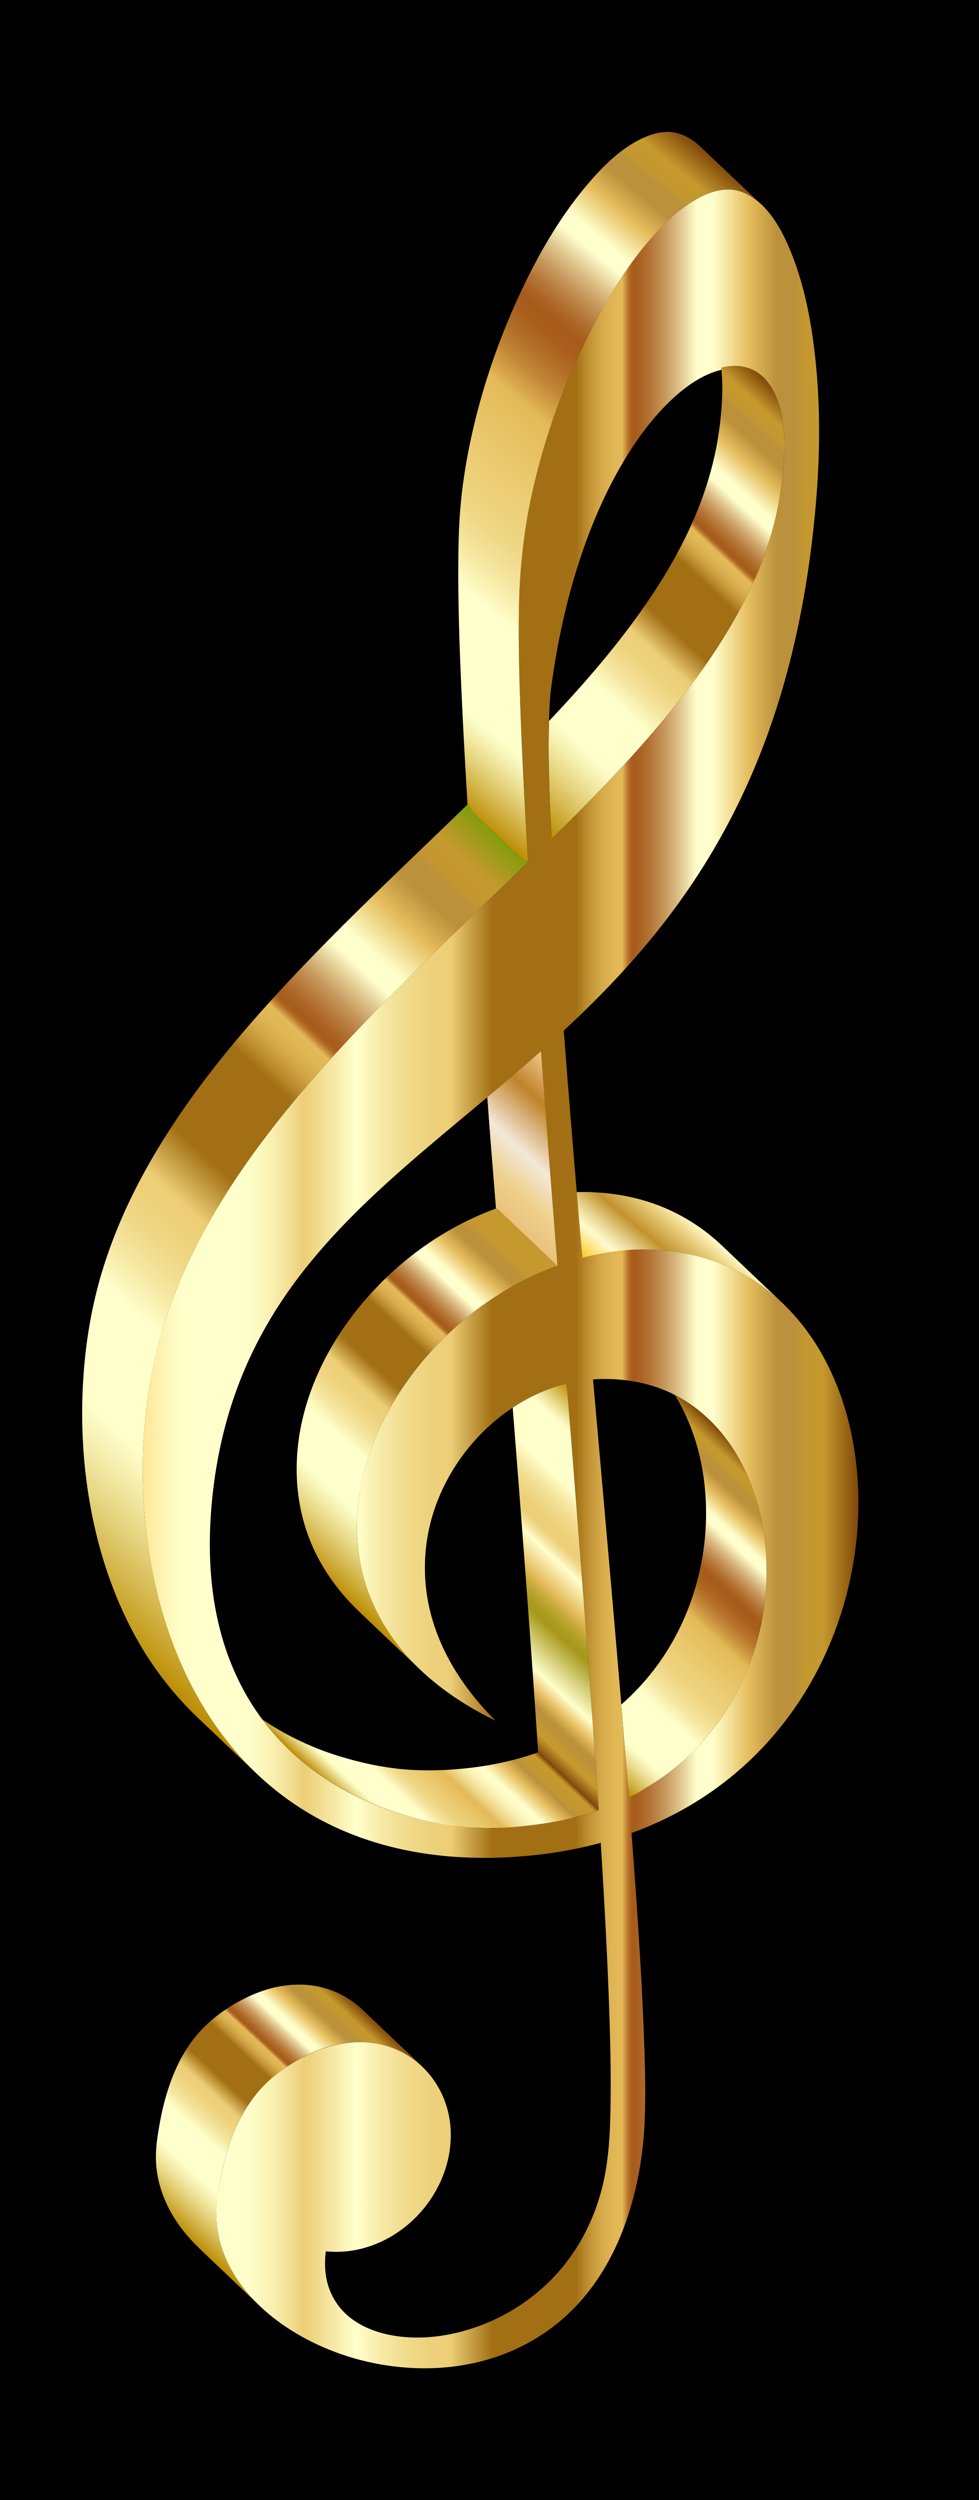
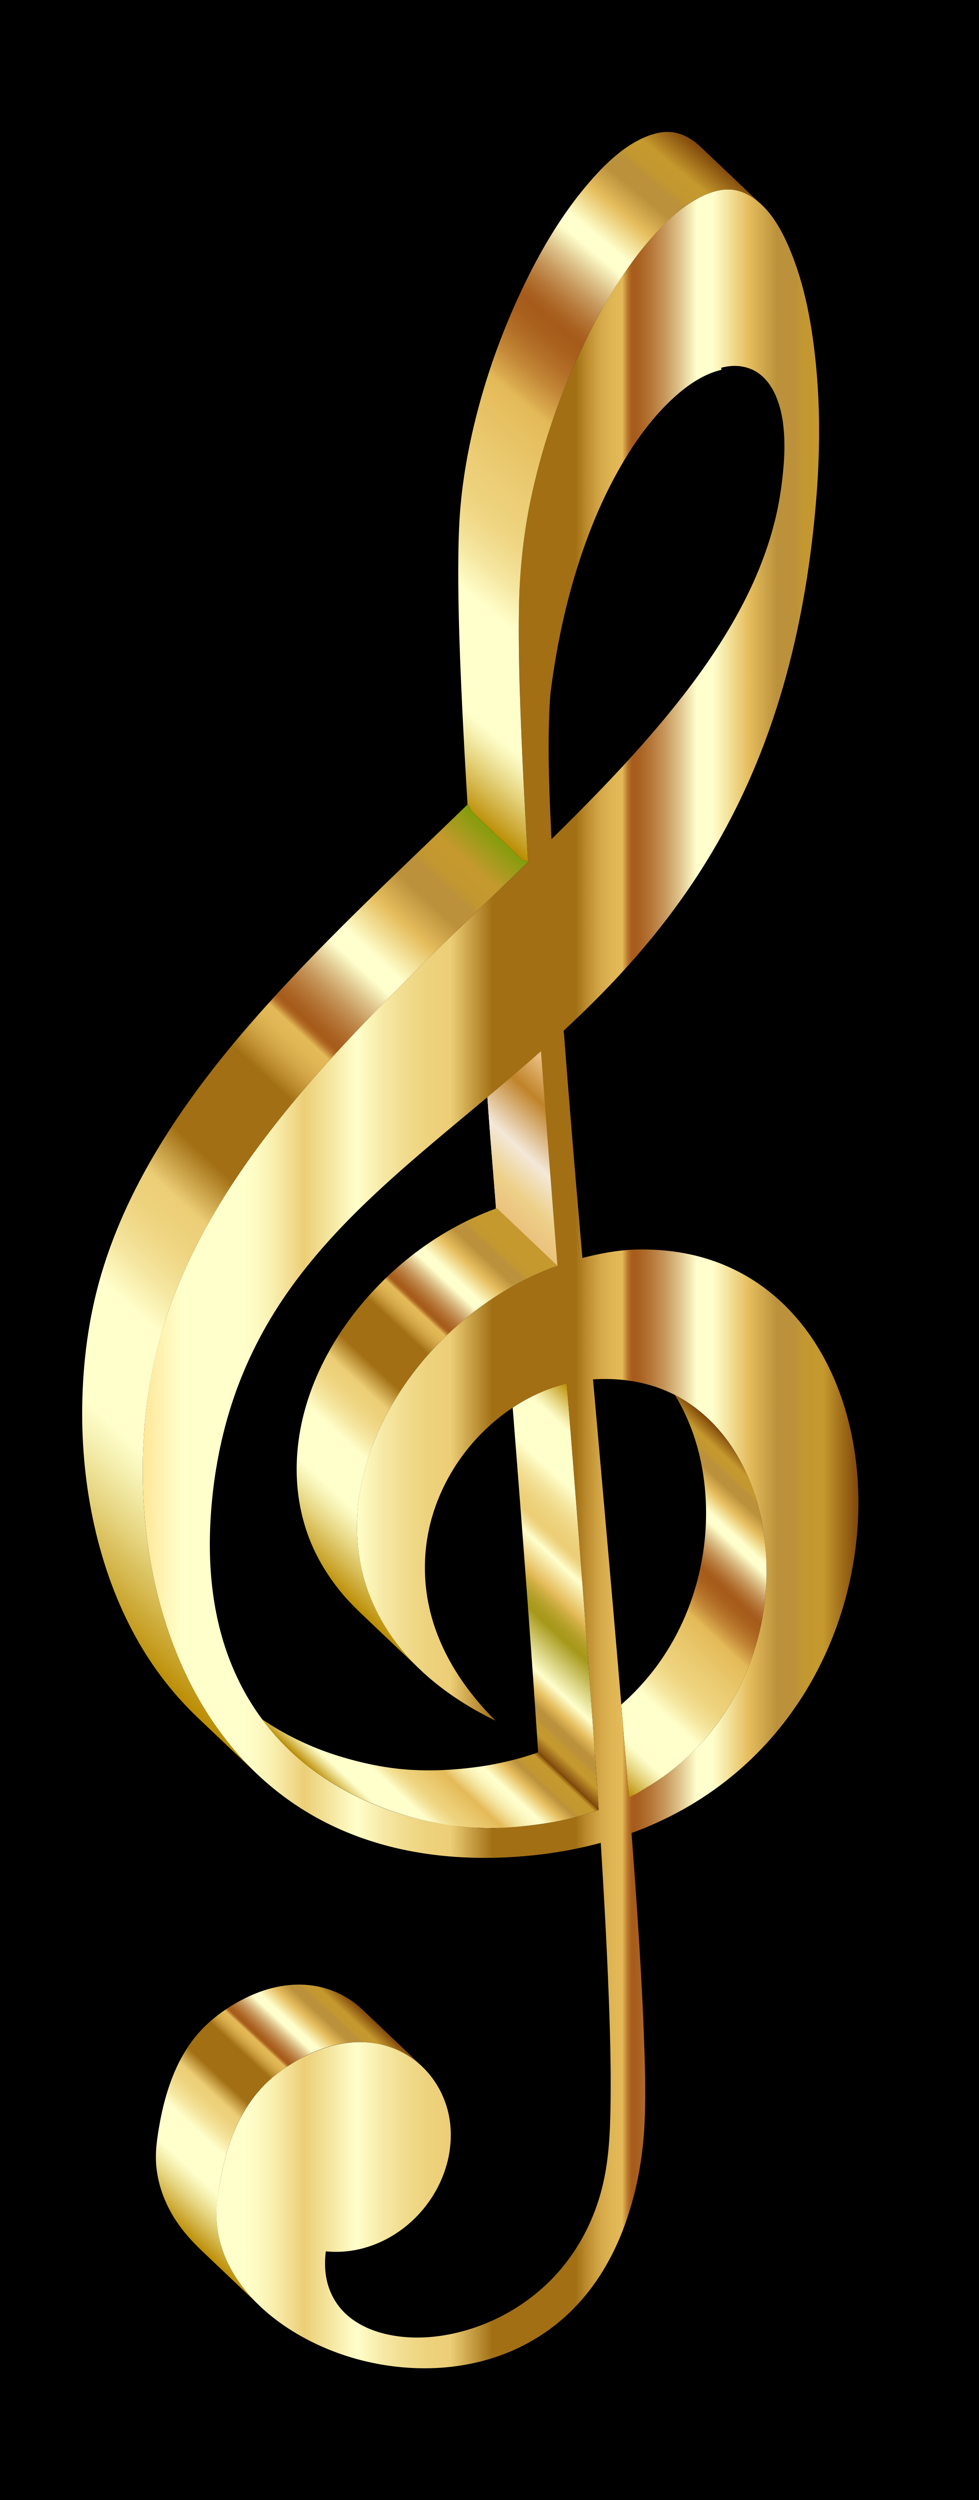
<svg xmlns="http://www.w3.org/2000/svg" xmlns:xlink="http://www.w3.org/1999/xlink" viewBox="0 0 684.147 1746.053" enable-background="new 0 0 684.147 1746.053">
  <defs>
    <linearGradient xlink:href="#o" id="H" gradientUnits="userSpaceOnUse" x1="47.341" y1="1115.584" x2="453.483" y2="680.05" />
    <linearGradient xlink:href="#h" id="A" gradientUnits="userSpaceOnUse" x1="335.893" y1="1276.559" x2="346.021" y2="1276.559" />
    <linearGradient xlink:href="#c" id="u" gradientUnits="userSpaceOnUse" x1="443.316" y1="909.023" x2="488.039" y2="855.724" />
    <linearGradient xlink:href="#d" id="v" gradientUnits="userSpaceOnUse" x1="346.589" y1="845.463" x2="418.028" y2="768.854" />
    <linearGradient xlink:href="#e" id="x" gradientUnits="userSpaceOnUse" x1="346.589" y1="845.463" x2="418.028" y2="768.854" />
    <linearGradient xlink:href="#f" id="y" gradientUnits="userSpaceOnUse" x1="335.623" y1="539.642" x2="565.384" y2="293.254" />
    <linearGradient xlink:href="#g" id="z" gradientUnits="userSpaceOnUse" x1="99.704" y1="893.12" x2="599.878" y2="893.12" />
    <linearGradient xlink:href="#b" id="t" gradientUnits="userSpaceOnUse" x1="122.659" y1="1555.496" x2="259.249" y2="1409.021" />
    <linearGradient xlink:href="#i" id="B" gradientUnits="userSpaceOnUse" x1="231.188" y1="1606.073" x2="478.072" y2="1341.323" />
    <linearGradient xlink:href="#j" id="C" gradientUnits="userSpaceOnUse" x1="260.039" y1="1276.105" x2="340.077" y2="1190.276" />
    <linearGradient xlink:href="#k" id="D" gradientUnits="userSpaceOnUse" x1="332.243" y1="1183.71" x2="470.411" y2="1035.542" />
    <linearGradient xlink:href="#l" id="E" gradientUnits="userSpaceOnUse" x1="382.057" y1="1201.694" x2="539.734" y2="1032.607" />
    <linearGradient xlink:href="#m" id="F" gradientUnits="userSpaceOnUse" x1="218.871" y1="1096.352" x2="404.567" y2="897.217" />
    <linearGradient xlink:href="#n" id="G" gradientUnits="userSpaceOnUse" x1="263.84" y1="515.498" x2="560.519" y2="161.931" />
    <filter id="p" color-interpolation-filters="sRGB">
      <feBlend in2="SourceGraphic" mode="multiply" result="blend" />
    </filter>
    <filter height="1.5" y="-.25" width="1.5" x="-.25" id="s" color-interpolation-filters="sRGB">
      <feGaussianBlur result="result8" stdDeviation="5" in="SourceGraphic" />
      <feComposite result="result19" operator="xor" in2="result8" />
      <feComposite in2="result8" result="result17" operator="arithmetic" k2="1" />
      <feComposite operator="xor" result="result6" in2="result17" />
      <feOffset in="result6" result="result18" />
      <feDisplacementMap result="result4" scale="100" in="result18" in2="result17" />
      <feComposite k3="1" operator="arithmetic" result="result2" in2="result4" in="result4" />
      <feComposite in="result2" result="fbSourceGraphic" in2="result2" />
      <feComposite result="result15" operator="xor" in2="SourceGraphic" in="fbSourceGraphic" />
      <feComposite in="result15" operator="in" in2="result8" result="result16" />
    </filter>
    <clipPath id="w">
      <use height="100%" width="100%" xlink:href="#a" overflow="visible" />
    </clipPath>
  </defs>
  <path d="M0 0h684.147v1746.053H0z" />
  <g filter="url(#p)">
    <linearGradient y2="1409.021" x2="259.249" y1="1555.496" x1="122.659" gradientUnits="userSpaceOnUse" id="b">
      <stop offset="0" stop-color="#ba8b01" />
      <stop offset=".044" stop-color="#cdaa37" />
      <stop offset=".112" stop-color="#e8d886" />
      <stop offset=".161" stop-color="#f8f4b8" />
      <stop offset=".185" stop-color="#ffffcb" />
      <stop offset=".299" stop-color="#ffffcb" />
      <stop offset=".308" stop-color="#fdf9c1" />
      <stop offset=".342" stop-color="#f5e6a0" />
      <stop offset=".374" stop-color="#f0d989" />
      <stop offset=".404" stop-color="#edd17b" />
      <stop offset=".43" stop-color="#ecce76" />
      <stop offset=".489" stop-color="#a26f14" />
      <stop offset=".605" stop-color="#a26f14" />
      <stop offset=".607" stop-color="#a67418" />
      <stop offset=".624" stop-color="#c19234" />
      <stop offset=".64" stop-color="#d4a848" />
      <stop offset=".656" stop-color="#e0b654" />
      <stop offset=".67" stop-color="#e4ba58" />
      <stop offset=".672" stop-color="#d9a94d" />
      <stop offset=".676" stop-color="#c38737" />
      <stop offset=".679" stop-color="#b36f27" />
      <stop offset=".683" stop-color="#a9601d" />
      <stop offset=".686" stop-color="#a65b1a" />
      <stop offset=".695" stop-color="#aa6222" />
      <stop offset=".71" stop-color="#b57637" />
      <stop offset=".729" stop-color="#c6965b" />
      <stop offset=".75" stop-color="#dec38b" />
      <stop offset=".773" stop-color="#fdfcc9" />
      <stop offset=".774" stop-color="#ffffcd" />
      <stop offset=".796" stop-color="#ffffcd" />
      <stop offset=".847" stop-color="#e5bd5d" />
      <stop offset=".886" stop-color="#bb913b" />
      <stop offset=".912" stop-color="#bb913b" />
      <stop offset=".915" stop-color="#be9337" />
      <stop offset=".925" stop-color="#c39830" />
      <stop offset=".951" stop-color="#c5992e" />
      <stop offset="1" stop-color="#7f470a" />
    </linearGradient>
    <path d="M257.267 1426.437c14.101 1.246 27.646 7.082 37.937 16.851-.99-.495-1.988-1.889-2.784-2.644l-7.23-6.87-19.53-18.552-12.495-11.871c-9.476-9.002-21.475-14.693-34.377-16.635-15.448-2.326-31.225 1.095-45.23 7.69-13.512 6.362-26.495 15.474-36.141 26.952-10.236 12.177-16.876 26.97-21.295 42.146-2.252 7.728-3.928 15.602-5.239 23.541-1.272 7.712-2.294 15.452-1.847 23.283.826 14.436 5.94 28.29 13.811 40.35 5.294 8.11 11.797 15.17 18.795 21.818l34.712 32.977 5.4 5.129c-10.753-10.215-19.801-22.451-25.2-36.335-2.586-6.654-4.305-13.646-4.998-20.755-.747-7.654-.056-15.152 1.061-22.732 2.353-15.964 6.22-31.887 12.976-46.596 3.391-7.382 7.542-14.439 12.601-20.806 4.852-6.106 10.526-11.35 16.74-16.04 17.782-13.416 39.664-22.905 62.333-20.901z" fill="url(#b)" />
    <linearGradient y2="855.724" x2="488.039" y1="909.023" x1="443.316" gradientUnits="userSpaceOnUse" id="c">
      <stop offset=".006" stop-color="#fbc926" />
      <stop offset=".253" stop-color="#fffbcc" />
      <stop offset=".304" stop-color="#f8f0bb" />
      <stop offset=".407" stop-color="#e7d28e" />
      <stop offset=".55" stop-color="#cca246" />
      <stop offset=".596" stop-color="#c3922e" />
      <stop offset=".871" stop-color="#eed688" />
      <stop offset="1" stop-color="#fffbcc" />
    </linearGradient>
    <path d="M504.507 869.879c-11.698-11.114-25.344-20.113-40.215-26.382-14.442-6.088-29.906-9.53-45.522-10.629-4.132-.29-8.283-.464-12.425-.367-1.111.027-3.898-.515-3.73 1.206l.71 7.279 2.553 26.15c.37 3.803.742 7.605 1.113 11.407 16.568-4.274 33.958-6.603 51.08-5.686 15.8.846 31.459 3.984 46.176 9.855 15.771 6.292 30.24 15.647 42.546 27.339l-29.731-28.245-12.555-11.927z" fill="url(#c)" />
    <defs>
      <path d="M390.264 886.191l-30.624-29.093-12.713-12.077-.218-.207c-.317-.301-.185-2.325-.223-2.801a22788.045 22788.045 0 00-1.173-14.76c-.39-4.88-.785-9.762-1.183-14.642-.482-5.893-.967-11.785-1.42-17.68-.35-4.528-.688-9.057-1.025-13.586a19678.189 19678.189 0 01-1.208-16.324c-.044-.597-.125-.465.194-.74l34.23-29.355 3.512-3.013c2.738 37.133 5.586 74.258 8.483 111.379 1.116 14.3 2.24 28.6 3.368 42.9z" enable-background="new" id="q" />
    </defs>
    <linearGradient y2="768.854" x2="418.028" y1="845.463" x1="346.589" gradientUnits="userSpaceOnUse" id="d">
      <stop offset=".006" stop-color="#ebc17d" />
      <stop offset=".185" stop-color="#edd089" />
      <stop offset=".41" stop-color="#f4e8d9" />
      <stop offset=".73" stop-color="#c08329" />
      <stop offset=".949" stop-color="#eabe81" />
    </linearGradient>
    <use overflow="visible" xlink:href="#q" fill="url(#d)" />
    <clipPath id="r">
      <use overflow="visible" xlink:href="#q" />
    </clipPath>
    <linearGradient y2="768.854" x2="418.028" y1="845.463" x1="346.589" gradientUnits="userSpaceOnUse" id="e">
      <stop offset=".006" stop-color="#ebc17d" />
      <stop offset=".185" stop-color="#edd089" />
      <stop offset=".41" stop-color="#f4e8d9" />
      <stop offset=".73" stop-color="#c08329" />
      <stop offset=".949" stop-color="#eabe81" />
    </linearGradient>
-     <path d="M390.264 886.191l-30.624-29.093-12.713-12.077-.218-.207c-.317-.301-.185-2.325-.223-2.801a22788.045 22788.045 0 00-1.173-14.76c-.39-4.88-.785-9.762-1.183-14.642-.482-5.893-.967-11.785-1.42-17.68-.35-4.528-.688-9.057-1.025-13.586a19678.189 19678.189 0 01-1.208-16.324c-.044-.597-.125-.465.194-.74l34.23-29.355 3.512-3.013c2.738 37.133 5.586 74.258 8.483 111.379 1.116 14.3 2.24 28.6 3.368 42.9" clip-path="url(#r)" fill="url(#e)" />
    <linearGradient y2="293.254" x2="565.384" y1="539.642" x1="335.623" gradientUnits="userSpaceOnUse" id="f">
      <stop offset="0" stop-color="#ba8b01" />
      <stop offset=".044" stop-color="#cdaa37" />
      <stop offset=".112" stop-color="#e8d886" />
      <stop offset=".161" stop-color="#f8f4b8" />
      <stop offset=".185" stop-color="#ffffcb" />
      <stop offset=".299" stop-color="#ffffcb" />
      <stop offset=".308" stop-color="#fdf9c1" />
      <stop offset=".342" stop-color="#f5e6a0" />
      <stop offset=".374" stop-color="#f0d989" />
      <stop offset=".404" stop-color="#edd17b" />
      <stop offset=".43" stop-color="#ecce76" />
      <stop offset=".489" stop-color="#a26f14" />
      <stop offset=".605" stop-color="#a26f14" />
      <stop offset=".607" stop-color="#a67418" />
      <stop offset=".624" stop-color="#c19234" />
      <stop offset=".64" stop-color="#d4a848" />
      <stop offset=".656" stop-color="#e0b654" />
      <stop offset=".67" stop-color="#e4ba58" />
      <stop offset=".672" stop-color="#d9a94d" />
      <stop offset=".676" stop-color="#c38737" />
      <stop offset=".679" stop-color="#b36f27" />
      <stop offset=".683" stop-color="#a9601d" />
      <stop offset=".686" stop-color="#a65b1a" />
      <stop offset=".695" stop-color="#aa6222" />
      <stop offset=".71" stop-color="#b57637" />
      <stop offset=".729" stop-color="#c6965b" />
      <stop offset=".75" stop-color="#dec38b" />
      <stop offset=".773" stop-color="#fdfcc9" />
      <stop offset=".774" stop-color="#ffffcd" />
      <stop offset=".796" stop-color="#ffffcd" />
      <stop offset=".847" stop-color="#e5bd5d" />
      <stop offset=".886" stop-color="#bb913b" />
      <stop offset=".912" stop-color="#bb913b" />
      <stop offset=".915" stop-color="#be9337" />
      <stop offset=".925" stop-color="#c39830" />
      <stop offset=".951" stop-color="#c5992e" />
      <stop offset="1" stop-color="#7f470a" />
    </linearGradient>
    <path d="M504.089 257.489a119.36 119.36 0 01.53 6.874c.19 3.926.2 7.86.074 11.788-.279 8.643-1.15 17.317-2.37 25.878-2.316 16.266-6.553 32.217-12.279 47.628-11.99 32.269-30.347 61.909-51.039 89.386-10.298 13.674-21.259 26.855-32.6 39.692a932.77 932.77 0 01-17.627 19.37c-1.499 1.604-3.002 3.204-4.511 4.799l-.617.65c-.783 27.483.446 55.067 1.746 82.501 4.114-4.042 8.215-8.099 12.296-12.174 23.806-23.765 47.068-48.153 68.463-74.119 19.579-23.761 37.686-48.939 52.058-76.201 11.486-21.787 20.477-44.985 25.372-69.124a253.767 253.767 0 004.04-29.747c.23-2.995.405-6.034.496-9.092.132-5.474-.01-10.944-.519-16.373a110.14 110.14 0 00-.619-5.243c-.878-5.693-2.291-11.272-4.455-16.583-2.76-6.772-7.043-13.184-13.272-17.278-4.805-3.159-10.389-4.579-16.05-4.596-3.105.057-6.202.536-9.209 1.314-.02.132.056.324.092.65z" fill="url(#f)" />
    <linearGradient y2="893.12" x2="599.878" y1="893.12" x1="99.704" gradientUnits="userSpaceOnUse" id="g">
      <stop offset="0" stop-color="#ffe696" />
      <stop offset=".033" stop-color="#fff6b8" />
      <stop offset=".056" stop-color="#ffffcb" />
      <stop offset=".143" stop-color="#ffffcb" />
      <stop offset=".158" stop-color="#fdfbc4" />
      <stop offset=".181" stop-color="#f9f0b0" />
      <stop offset=".207" stop-color="#f2dd91" />
      <stop offset=".226" stop-color="#ecce76" />
      <stop offset=".299" stop-color="#ffffcb" />
      <stop offset=".308" stop-color="#fdf9c1" />
      <stop offset=".342" stop-color="#f5e6a0" />
      <stop offset=".374" stop-color="#f0d989" />
      <stop offset=".404" stop-color="#edd17b" />
      <stop offset=".43" stop-color="#ecce76" />
      <stop offset=".489" stop-color="#a26f14" />
      <stop offset=".605" stop-color="#a26f14" />
      <stop offset=".607" stop-color="#a67418" />
      <stop offset=".624" stop-color="#c19234" />
      <stop offset=".64" stop-color="#d4a848" />
      <stop offset=".656" stop-color="#e0b654" />
      <stop offset=".67" stop-color="#e4ba58" />
      <stop offset=".672" stop-color="#d9a94d" />
      <stop offset=".676" stop-color="#c38737" />
      <stop offset=".679" stop-color="#b36f27" />
      <stop offset=".683" stop-color="#a9601d" />
      <stop offset=".686" stop-color="#a65b1a" />
      <stop offset=".695" stop-color="#aa6222" />
      <stop offset=".71" stop-color="#b57637" />
      <stop offset=".729" stop-color="#c6965b" />
      <stop offset=".75" stop-color="#dec38b" />
      <stop offset=".773" stop-color="#fdfcc9" />
      <stop offset=".774" stop-color="#ffffcd" />
      <stop offset=".796" stop-color="#ffffcd" />
      <stop offset=".847" stop-color="#e5bd5d" />
      <stop offset=".886" stop-color="#bb913b" />
      <stop offset=".912" stop-color="#bb913b" />
      <stop offset=".915" stop-color="#be9337" />
      <stop offset=".925" stop-color="#c39830" />
      <stop offset=".951" stop-color="#c5992e" />
      <stop offset="1" stop-color="#7f470a" />
    </linearGradient>
    <path d="M599.269 1032.18c-1.196-16.815-4.167-33.53-9.14-49.644-4.734-15.338-11.298-30.15-19.882-43.729-8.263-13.07-18.416-24.97-30.322-34.86a133.273 133.273 0 00-40.461-23.043c-15.594-5.543-32.125-8.136-48.652-8.267h-.086.086c-14.895-.36-29.515 2.216-43.821 5.907-3.118-36.098-6.174-72.201-9.079-108.316a11440.684 11440.684 0 01-3.031-38.495 10100.448 10100.448 0 01-.69-9.02c-.056-.748-.54-2.695.005-3.2 7.759-7.191 15.389-14.523 22.846-22.026 15.386-15.481 30.032-31.708 43.592-48.815C475 630.55 488.128 611.45 499.77 591.467c12.681-21.769 23.582-44.557 32.69-68.044 10.241-26.409 18.22-53.667 24.257-81.334 6.982-31.992 11.482-64.595 13.974-97.24 2.415-31.62 2.44-63.533-1-95.08-2.675-24.526-7.278-49.3-16.405-72.314-5.908-14.898-14.263-31.269-28.244-40.133-5.213-3.305-11.35-5.358-17.57-4.998-7.204.418-14.123 3.055-20.382 6.528-17.325 9.614-31.138 25.307-42.9 40.946-15.837 21.058-28.778 44.29-39.782 68.191-12.357 26.842-22.279 54.853-29.5 83.508-6.248 24.793-10.478 50.158-11.707 75.714-1.113 23.146-.716 46.372-.101 69.526.849 31.949 2.404 63.878 4.193 95.786.51 9.092 1.042 18.183 1.593 27.273l.102 1.673c.043.712-.126.714-.61 1.183a3426.825 3426.825 0 01-6.13 5.936c-2.7 2.609-5.402 5.215-8.106 7.82-10.89 10.487-21.81 20.944-32.695 31.437-21.856 21.067-43.584 42.278-64.64 64.149-20.691 21.493-40.753 43.63-59.436 66.901-18.021 22.448-34.778 45.979-49.19 70.918-13.934 24.113-25.645 49.573-33.9 76.198-7.551 24.358-11.835 49.507-13.64 74.923a371.293 371.293 0 00.754 61.74c1.994 20.776 5.762 41.402 11.507 61.473 5.694 19.894 13.345 39.26 23.21 57.463 9.762 18.014 21.714 34.87 35.862 49.709 14.441 15.148 31.135 28.099 49.464 38.21 19.954 11.006 41.68 18.569 64.017 22.966 28.145 5.54 57.138 6.183 85.637 3.355 16.443-1.633 32.77-4.526 48.72-8.856 2.113 33.954 4.021 67.925 5.37 101.92 1.034 26.03 1.825 52.099 1.512 78.153-.247 20.48-.962 41.205-6.031 61.15-6.026 23.707-17.848 45.781-34.96 63.332-14.904 15.288-33.448 26.94-53.639 33.862-19.425 6.66-41.024 9.332-61.243 4.912-10.658-2.33-21.088-6.825-29.14-14.33-7.895-7.356-12.711-17.25-14.08-27.92a58.67 58.67 0 01-.43-9.113 68.257 68.257 0 01.423-5.878c.072-.632-.135-.827.6-.758 1.185.112 2.373.194 3.562.247 6.71.298 13.454-.375 19.986-1.93 12.517-2.977 24.175-9.162 33.921-17.527 19.841-17.03 31.75-43.356 28.967-69.636-2.535-23.938-18.01-45.118-40.825-53.41-28.654-10.413-59.188 1.492-81.878 19.602-16.696 13.326-26.985 32.286-33.08 52.5-2.14 7.097-3.798 14.335-5.1 21.63-1.283 7.184-2.485 14.487-2.543 21.8-.093 11.582 2.572 23.046 7.425 33.542 10.506 22.723 30.184 40.23 51.701 52.345 24.298 13.681 52.106 21.306 79.948 22.35 20.064.753 40.322-2 59.245-8.803 18.999-6.831 36.379-17.776 50.64-32.077 16.533-16.576 28.501-37.164 36.459-59.089 8.094-22.3 12.569-46.17 13.734-69.855 1.04-21.138.368-42.378-.426-63.512-1.147-30.52-3.01-61.012-5.078-91.482a5960.756 5960.756 0 00-1.85-26.376 7137.424 7137.424 0 00-1.496-20.278l-.126-1.67c-.054-.728-.01-.57.58-.786a248.14 248.14 0 0031.384-14.05c17.765-9.496 34.313-21.243 49.07-34.959 14.01-13.02 26.38-27.78 36.828-43.798 10.142-15.55 18.472-32.268 24.885-49.687a256.626 256.626 0 0013.242-52.624c2.465-17.405 3.148-35.074 1.9-52.61zM450.555 872.64l-.19.001.19-.002zm-1.395.014l-.208.002.208-.002zm-4.868.05c-.138.002-.126.001 0 0zm3.407-.035l-1.76.018 1.76-.018zm-2.93.03l-.253.003.254-.003zm-61.12-369.146l.01-.01c.07-2.355.148-4.71.247-7.063.172-4.054.408-8.105.764-12.147 3.861-30.754 10.159-61.27 19.64-90.798 7.606-23.689 17.255-46.837 29.741-68.388 9.486-16.371 20.659-32.07 34.39-45.17 9.523-9.084 20.75-17.518 33.59-21.148.707-.2 1.42-.382 2.138-.548-.026-.264-.052-.528-.08-.792-.036-.326-.112-.517-.092-.65 3.007-.778 6.104-1.257 9.208-1.314 5.662.017 11.245 1.437 16.051 4.596 6.229 4.094 10.512 10.506 13.272 17.278 2.164 5.31 3.577 10.89 4.455 16.583.25 1.752.455 3.504.619 5.243.51 5.43.65 10.9.52 16.373a195.725 195.725 0 01-.497 9.092 253.794 253.794 0 01-4.04 29.747c-4.895 24.139-13.886 47.337-25.372 69.124-14.373 27.262-32.48 52.44-52.058 76.2-21.395 25.967-44.657 50.355-68.463 74.12a2148.353 2148.353 0 01-12.297 12.174v-.016l-.016.016c-1.133-23.98-2.214-48.076-1.933-72.117v-.106c.036-2.975.097-5.948.177-8.921.011-.452.014-.905.026-1.358zm32.628 761.166a208.705 208.705 0 01-13.704 4.123c-18.447 4.87-37.492 7.24-56.552 7.687 1.606.014.675.367-4.681.075-38.267-2.082-16.76-1.381-5.447-.09 11.355 1.295-22.823-1.793-34.016-4.058-15.173-3.07-30.043-7.71-44.234-13.898-15.445-6.734-30.098-15.337-43.3-25.823-14.215-11.291-26.665-24.762-36.658-39.925-11.305-17.153-19.346-36.297-24.315-56.205-6.076-24.348-7.642-49.658-6.264-74.66 1.576-28.607 6.67-57.149 15.78-84.331 8.152-24.322 19.617-47.432 33.804-68.793 13.721-20.66 29.853-39.61 47.214-57.289 17.772-18.098 36.804-34.906 56.13-51.314 20.097-17.062 40.535-33.717 60.556-50.868a1345.316 1345.316 0 0017.442-15.187c2.658 36.05 5.423 72.092 8.235 108.13a43591.156 43591.156 0 003.27 41.648c-2.44.88-4.864 1.807-7.27 2.78a212.556 212.556 0 00-27.895 13.76c-17.834 10.466-34.195 23.439-48.533 38.334-14.02 14.562-26.148 31.003-35.615 48.875-9.069 17.12-15.704 35.617-18.812 54.769-3.014 18.573-2.614 37.71 1.878 56.015 4.73 19.281 13.963 37.214 26.452 52.613 14.973 18.462 34.195 33.096 54.911 44.563a254.4 254.4 0 0011.687 6.073c-20.588-20.465-37.402-45.325-45.012-73.577-6.186-22.966-5.853-47.348 1.023-70.12 6.434-21.306 18.298-40.866 33.887-56.717 14.871-15.12 33.272-27.045 53.58-33.365 2.06-.641 4.14-1.224 6.233-1.744 2.92 36.866 5.836 73.732 8.693 110.602 2.744 35.426 5.436 70.857 8.005 106.296 1.217 16.794 2.407 33.59 3.557 50.39a9723.866 9723.866 0 012.01 30.04c.054.818-1.317.946-2.04 1.191zm119.32-161.347c-.664 18.917-4.241 37.74-10.618 55.564-6.61 18.477-16.262 35.864-28.65 51.096-13.23 16.269-29.511 29.926-47.733 40.287-3.01 1.711-7.306 1.953-9.175 4.869-2.63-33.702-5.429-67.39-8.3-101.072-3.06-35.905-6.205-71.802-9.371-107.697-2.443-27.698-4.9-55.395-7.343-83.093 18.91-1.227 38.248 1.656 55.368 9.978 14.676 7.135 27.3 17.96 37.167 30.91 10.3 13.518 17.622 29.168 22.291 45.47 4.983 17.398 6.997 35.617 6.363 53.688z" fill="url(#g)" />
    <linearGradient y2="1276.559" x2="346.021" y1="1276.559" x1="335.893" gradientUnits="userSpaceOnUse" id="h">
      <stop offset="0" stop-color="#ffe696" />
      <stop offset=".033" stop-color="#fff6b8" />
      <stop offset=".056" stop-color="#ffffcb" />
      <stop offset=".143" stop-color="#ffffcb" />
      <stop offset=".158" stop-color="#fdfbc4" />
      <stop offset=".181" stop-color="#f9f0b0" />
      <stop offset=".207" stop-color="#f2dd91" />
      <stop offset=".226" stop-color="#ecce76" />
      <stop offset=".299" stop-color="#ffffcb" />
      <stop offset=".308" stop-color="#fdf9c1" />
      <stop offset=".342" stop-color="#f5e6a0" />
      <stop offset=".374" stop-color="#f0d989" />
      <stop offset=".404" stop-color="#edd17b" />
      <stop offset=".43" stop-color="#ecce76" />
      <stop offset=".489" stop-color="#a26f14" />
      <stop offset=".605" stop-color="#a26f14" />
      <stop offset=".607" stop-color="#a67418" />
      <stop offset=".624" stop-color="#c19234" />
      <stop offset=".64" stop-color="#d4a848" />
      <stop offset=".656" stop-color="#e0b654" />
      <stop offset=".67" stop-color="#e4ba58" />
      <stop offset=".672" stop-color="#d9a94d" />
      <stop offset=".676" stop-color="#c38737" />
      <stop offset=".679" stop-color="#b36f27" />
      <stop offset=".683" stop-color="#a9601d" />
      <stop offset=".686" stop-color="#a65b1a" />
      <stop offset=".695" stop-color="#aa6222" />
      <stop offset=".71" stop-color="#b57637" />
      <stop offset=".729" stop-color="#c6965b" />
      <stop offset=".75" stop-color="#dec38b" />
      <stop offset=".773" stop-color="#fdfcc9" />
      <stop offset=".774" stop-color="#ffffcd" />
      <stop offset=".796" stop-color="#ffffcd" />
      <stop offset=".847" stop-color="#e5bd5d" />
      <stop offset=".886" stop-color="#bb913b" />
      <stop offset=".912" stop-color="#bb913b" />
      <stop offset=".915" stop-color="#be9337" />
      <stop offset=".925" stop-color="#c39830" />
      <stop offset=".951" stop-color="#c5992e" />
      <stop offset="1" stop-color="#7f470a" />
    </linearGradient>
-     <path d="M335.893 1276.514c1.815.056 3.631.09 5.447.09 1.56-.01 3.12-.039 4.681-.075-1.563-.014-5.522-.017-10.128-.015z" fill="url(#h)" />
    <linearGradient y2="1341.323" x2="478.072" y1="1606.073" x1="231.188" gradientUnits="userSpaceOnUse" id="i">
      <stop offset="0" stop-color="#ba8b01" />
      <stop offset=".028" stop-color="#cdaa37" />
      <stop offset=".072" stop-color="#e8d886" />
      <stop offset=".103" stop-color="#f8f4b8" />
      <stop offset=".118" stop-color="#ffffcb" />
      <stop offset=".141" stop-color="#ffffcb" />
      <stop offset=".145" stop-color="#fafac2" />
      <stop offset=".168" stop-color="#e1e08f" />
      <stop offset=".191" stop-color="#cccb65" />
      <stop offset=".213" stop-color="#bbba44" />
      <stop offset=".234" stop-color="#b0ae2d" />
      <stop offset=".254" stop-color="#a8a61f" />
      <stop offset=".271" stop-color="#a6a41a" />
      <stop offset=".279" stop-color="#aaa822" />
      <stop offset=".292" stop-color="#b5b337" />
      <stop offset=".307" stop-color="#c6c55b" />
      <stop offset=".325" stop-color="#dfde8b" />
      <stop offset=".344" stop-color="#fefec9" />
      <stop offset=".344" stop-color="#ffffcb" />
      <stop offset=".349" stop-color="#fdf9c1" />
      <stop offset=".367" stop-color="#f5e6a0" />
      <stop offset=".384" stop-color="#f0d989" />
      <stop offset=".4" stop-color="#edd17b" />
      <stop offset=".414" stop-color="#ecce76" />
      <stop offset=".53" stop-color="#e4ba58" />
      <stop offset=".543" stop-color="#d9a94d" />
      <stop offset=".575" stop-color="#c38737" />
      <stop offset=".605" stop-color="#b36f27" />
      <stop offset=".632" stop-color="#a9601d" />
      <stop offset=".654" stop-color="#a65b1a" />
      <stop offset=".668" stop-color="#aa6222" />
      <stop offset=".688" stop-color="#b57637" />
      <stop offset=".713" stop-color="#c6965b" />
      <stop offset=".741" stop-color="#dec38b" />
      <stop offset=".772" stop-color="#fdfcc9" />
      <stop offset=".774" stop-color="#ffffcd" />
      <stop offset=".796" stop-color="#ffffcd" />
      <stop offset=".847" stop-color="#e5bd5d" />
      <stop offset=".886" stop-color="#bb913b" />
      <stop offset=".912" stop-color="#bb913b" />
      <stop offset=".915" stop-color="#be9337" />
      <stop offset=".925" stop-color="#c39830" />
      <stop offset=".951" stop-color="#c5992e" />
      <stop offset="1" stop-color="#7f470a" />
    </linearGradient>
    <path d="M400.243 1573.814c9.061-13.2 15.664-27.97 19.834-43.411 3.122-11.678 4.806-23.633 5.627-35.678 1.454-21.328 1.2-42.787.766-64.145-.617-30.38-1.997-60.742-3.612-91.083a5843.854 5843.854 0 00-3.048-52.503 286.89 286.89 0 01-25.173 5.614 307.29 307.29 0 01-13.232 2.042c-.737.097-1.093-.157-1.047.698a3054.821 3054.821 0 01.267 4.992c.126 2.374.25 4.75.372 7.124.877 17.055 1.658 34.115 2.273 51.181.958 26.612 1.688 53.289.898 79.915-.27 9.127-.744 18.254-1.776 27.33-1.813 15.935-5.847 31.591-12.38 46.252-13.256 29.745-37.258 53.91-66.746 67.65-23.18 10.798-50.145 15.738-75.374 10.197 2.407 14.507 11.426 26.431 24.226 33.474 13.633 7.516 29.8 9.594 45.158 8.815 30.56-1.549 60.84-14.845 83.192-35.655a134.298 134.298 0 0019.775-22.809c.766-1.114-.123.18 0 0z" fill="url(#i)" />
    <linearGradient y2="1190.276" x2="340.077" y1="1276.105" x1="260.039" gradientUnits="userSpaceOnUse" id="j">
      <stop offset="0" stop-color="#ba8b01" />
      <stop offset=".028" stop-color="#cdaa37" />
      <stop offset=".072" stop-color="#e8d886" />
      <stop offset=".103" stop-color="#f8f4b8" />
      <stop offset=".118" stop-color="#ffffcb" />
      <stop offset=".257" stop-color="#ffffcb" />
      <stop offset=".268" stop-color="#fdf9c1" />
      <stop offset=".308" stop-color="#f5e6a0" />
      <stop offset=".347" stop-color="#f0d989" />
      <stop offset=".383" stop-color="#edd17b" />
      <stop offset=".414" stop-color="#ecce76" />
      <stop offset=".53" stop-color="#e4ba58" />
      <stop offset=".568" stop-color="#edd17f" />
      <stop offset=".608" stop-color="#f5e5a0" />
      <stop offset=".646" stop-color="#faf3b9" />
      <stop offset=".681" stop-color="#fefcc8" />
      <stop offset=".71" stop-color="#ffffcd" />
      <stop offset=".805" stop-color="#e5bd5d" />
      <stop offset=".87" stop-color="#bb913b" />
      <stop offset=".878" stop-color="#be9337" />
      <stop offset=".905" stop-color="#c39830" />
      <stop offset=".972" stop-color="#c5992e" />
      <stop offset="1" stop-color="#7f470a" />
    </linearGradient>
    <path d="M202.703 1222.63c23.475 22.24 52.716 37.307 83.678 46.104 15.24 4.33 30.996 6.812 46.804 7.67 16.066.872 32.352-.642 48.22-3.08 12.538-1.927 24.979-5.115 36.942-9.32l-29.731-28.245-12.342-11.725-.212-.2c-.138-.132-2.218.761-2.484.85-1.091.367-2.186.718-3.282 1.068a200.521 200.521 0 01-11.398 3.27c-8.32 2.126-16.765 3.816-25.277 4.957-16.236 2.175-32.647 3.065-48.997 1.854-16.167-1.197-32.132-4.62-47.606-9.37-18.998-5.831-37.305-14.536-53.75-25.694a170.402 170.402 0 0019.435 21.862c1.236 1.17-6.925-6.563 0 0z" fill="url(#j)" />
    <linearGradient y2="1035.542" x2="470.411" y1="1183.71" x1="332.243" gradientUnits="userSpaceOnUse" id="k">
      <stop offset="0" stop-color="#7f470a" />
      <stop offset=".049" stop-color="#c5992e" />
      <stop offset=".075" stop-color="#c39830" />
      <stop offset=".085" stop-color="#be9337" />
      <stop offset=".088" stop-color="#bb913b" />
      <stop offset=".114" stop-color="#bb913b" />
      <stop offset=".153" stop-color="#e5bd5d" />
      <stop offset=".204" stop-color="#ffffcd" />
      <stop offset=".346" stop-color="#a6981a" />
      <stop offset=".367" stop-color="#ab9b1f" />
      <stop offset=".393" stop-color="#baa32e" />
      <stop offset=".422" stop-color="#d2b046" />
      <stop offset=".438" stop-color="#e4ba58" />
      <stop offset=".53" stop-color="#ffffcd" />
      <stop offset=".541" stop-color="#faf2b6" />
      <stop offset=".56" stop-color="#f2de93" />
      <stop offset=".576" stop-color="#eed27e" />
      <stop offset=".586" stop-color="#ecce76" />
      <stop offset=".617" stop-color="#edd17b" />
      <stop offset=".653" stop-color="#f0d989" />
      <stop offset=".692" stop-color="#f5e6a0" />
      <stop offset=".732" stop-color="#fdf9c1" />
      <stop offset=".743" stop-color="#ffffcb" />
      <stop offset=".882" stop-color="#ffffcb" />
      <stop offset=".897" stop-color="#f8f4b8" />
      <stop offset=".928" stop-color="#e8d886" />
      <stop offset=".972" stop-color="#cdaa37" />
      <stop offset="1" stop-color="#ba8b01" />
    </linearGradient>
    <path d="M405.95 1092.416c-2.815-36.574-5.698-73.143-8.592-109.712l-1.307-16.504c-8.038 1.997-15.84 4.908-23.273 8.556a128.118 128.118 0 00-13.65 7.777c-.607.397-.87.348-.81 1.12l.131 1.673.57 7.24c1.445 18.405 2.88 36.81 4.3 55.216 2.735 35.46 5.412 70.926 7.955 106.4 1.201 16.748 2.372 33.497 3.5 50.25a9327.366 9327.366 0 011.193 17.96c.03.463-.147 1.21.22 1.56l3.94 3.743 34.994 33.244 3.227 3.065c-2.302-35.07-4.782-70.126-7.377-105.175-1.638-22.14-3.318-44.277-5.021-66.413z" fill="url(#k)" />
    <linearGradient y2="1032.607" x2="539.734" y1="1201.694" x1="382.057" gradientUnits="userSpaceOnUse" id="l">
      <stop offset="0" stop-color="#ba8b01" />
      <stop offset=".028" stop-color="#cdaa37" />
      <stop offset=".072" stop-color="#e8d886" />
      <stop offset=".103" stop-color="#f8f4b8" />
      <stop offset=".118" stop-color="#ffffcb" />
      <stop offset=".257" stop-color="#ffffcb" />
      <stop offset=".268" stop-color="#fdf9c1" />
      <stop offset=".308" stop-color="#f5e6a0" />
      <stop offset=".347" stop-color="#f0d989" />
      <stop offset=".383" stop-color="#edd17b" />
      <stop offset=".414" stop-color="#ecce76" />
      <stop offset=".53" stop-color="#e4ba58" />
      <stop offset=".543" stop-color="#d9a94d" />
      <stop offset=".575" stop-color="#c38737" />
      <stop offset=".605" stop-color="#b36f27" />
      <stop offset=".632" stop-color="#a9601d" />
      <stop offset=".654" stop-color="#a65b1a" />
      <stop offset=".668" stop-color="#aa6222" />
      <stop offset=".688" stop-color="#b57637" />
      <stop offset=".713" stop-color="#c6965b" />
      <stop offset=".741" stop-color="#dec38b" />
      <stop offset=".772" stop-color="#fdfcc9" />
      <stop offset=".774" stop-color="#ffffcd" />
      <stop offset=".796" stop-color="#ffffcd" />
      <stop offset=".847" stop-color="#e5bd5d" />
      <stop offset=".886" stop-color="#bb913b" />
      <stop offset=".912" stop-color="#bb913b" />
      <stop offset=".915" stop-color="#be9337" />
      <stop offset=".925" stop-color="#c39830" />
      <stop offset=".951" stop-color="#c5992e" />
      <stop offset="1" stop-color="#7f470a" />
    </linearGradient>
    <path d="M535.7 1096.012c-.174-32.565-9.029-66.143-29.096-92.227-9.396-12.213-21.246-22.511-34.986-29.554 17.333 28.259 23.645 62.562 21.348 95.368-2.351 33.58-13.904 66.551-33.873 93.728-4.79 6.52-10.064 12.662-15.729 18.436a161.121 161.121 0 01-9.127 8.6c-.293.258.138 2.382.175 2.823l.276 3.323.547 6.619c1.43 17.35 2.832 34.703 4.186 52.06 3.668-1.467 7.26-3.72 10.653-5.732 3.428-2.034 6.818-4.121 10.121-6.355a168.05 168.05 0 0019.177-15.118c12.039-10.996 22.376-23.743 30.788-37.703 16.636-27.604 25.317-59.886 25.537-92.068a189.769 189.769 0 00.003-2.2z" fill="url(#l)" />
    <linearGradient y2="897.217" x2="404.567" y1="1096.352" x1="218.871" gradientUnits="userSpaceOnUse" id="m">
      <stop offset="0" stop-color="#ba8b01" />
      <stop offset=".044" stop-color="#cdaa37" />
      <stop offset=".112" stop-color="#e8d886" />
      <stop offset=".161" stop-color="#f8f4b8" />
      <stop offset=".185" stop-color="#ffffcb" />
      <stop offset=".299" stop-color="#ffffcb" />
      <stop offset=".308" stop-color="#fdf9c1" />
      <stop offset=".342" stop-color="#f5e6a0" />
      <stop offset=".374" stop-color="#f0d989" />
      <stop offset=".404" stop-color="#edd17b" />
      <stop offset=".43" stop-color="#ecce76" />
      <stop offset=".489" stop-color="#a26f14" />
      <stop offset=".605" stop-color="#a26f14" />
      <stop offset=".607" stop-color="#a67418" />
      <stop offset=".624" stop-color="#c19234" />
      <stop offset=".64" stop-color="#d4a848" />
      <stop offset=".656" stop-color="#e0b654" />
      <stop offset=".67" stop-color="#e4ba58" />
      <stop offset=".672" stop-color="#d9a94d" />
      <stop offset=".676" stop-color="#c38737" />
      <stop offset=".679" stop-color="#b36f27" />
      <stop offset=".683" stop-color="#a9601d" />
      <stop offset=".686" stop-color="#a65b1a" />
      <stop offset=".695" stop-color="#aa6222" />
      <stop offset=".71" stop-color="#b57637" />
      <stop offset=".729" stop-color="#c6965b" />
      <stop offset=".75" stop-color="#dec38b" />
      <stop offset=".773" stop-color="#fdfcc9" />
      <stop offset=".774" stop-color="#ffffcd" />
      <stop offset=".796" stop-color="#ffffcd" />
      <stop offset=".847" stop-color="#e5bd5d" />
      <stop offset=".886" stop-color="#bb913b" />
      <stop offset=".912" stop-color="#bb913b" />
      <stop offset=".915" stop-color="#be9337" />
      <stop offset=".925" stop-color="#c39830" />
      <stop offset=".951" stop-color="#c5992e" />
    </linearGradient>
    <path d="M347.251 843.77c-30.878 11.126-58.974 29.72-81.958 53.085-22.803 23.18-41.164 51.545-50.787 82.739-9.442 30.606-10.134 63.44 1.144 93.663 5.59 14.978 14.136 28.764 24.509 40.888 4.972 5.811 10.476 11.075 16.01 16.333l34.865 33.121 2.574 2.446c-23.311-22.144-39.265-51.087-43.16-83.19-3.836-31.618 3.822-63.648 18.064-91.852 14.69-29.09 36.461-54.637 62.218-74.522 17.8-13.743 37.635-24.91 58.808-32.54l-29.732-28.244-12.555-11.928z" fill="url(#m)" />
    <linearGradient y2="161.931" x2="560.519" y1="515.498" x1="263.84" gradientUnits="userSpaceOnUse" id="n">
      <stop offset="0" stop-color="#ba8b01" />
      <stop offset=".028" stop-color="#cdaa37" />
      <stop offset=".072" stop-color="#e8d886" />
      <stop offset=".103" stop-color="#f8f4b8" />
      <stop offset=".118" stop-color="#ffffcb" />
      <stop offset=".257" stop-color="#ffffcb" />
      <stop offset=".268" stop-color="#fdf9c1" />
      <stop offset=".308" stop-color="#f5e6a0" />
      <stop offset=".347" stop-color="#f0d989" />
      <stop offset=".383" stop-color="#edd17b" />
      <stop offset=".414" stop-color="#ecce76" />
      <stop offset=".53" stop-color="#e4ba58" />
      <stop offset=".543" stop-color="#d9a94d" />
      <stop offset=".575" stop-color="#c38737" />
      <stop offset=".605" stop-color="#b36f27" />
      <stop offset=".632" stop-color="#a9601d" />
      <stop offset=".654" stop-color="#a65b1a" />
      <stop offset=".668" stop-color="#aa6222" />
      <stop offset=".688" stop-color="#b57637" />
      <stop offset=".713" stop-color="#c6965b" />
      <stop offset=".741" stop-color="#dec38b" />
      <stop offset=".772" stop-color="#fdfcc9" />
      <stop offset=".774" stop-color="#ffffcd" />
      <stop offset=".796" stop-color="#ffffcd" />
      <stop offset=".847" stop-color="#e5bd5d" />
      <stop offset=".886" stop-color="#bb913b" />
      <stop offset=".912" stop-color="#bb913b" />
      <stop offset=".915" stop-color="#be9337" />
      <stop offset=".925" stop-color="#c39830" />
      <stop offset=".951" stop-color="#c5992e" />
      <stop offset="1" stop-color="#7f470a" />
    </linearGradient>
    <path d="M489.6 102.545c-5.074-4.821-11.25-8.684-18.207-9.979-7.467-1.388-15.182.71-21.973 3.781-14.138 6.397-25.956 17.705-36.087 29.217-22.048 25.055-38.857 54.825-52.522 85.14-14.15 31.387-25.081 64.254-32.184 97.95-3.326 15.777-5.781 31.784-7.055 47.86-.92 11.607-1.19 23.265-1.284 34.904-.265 33.257 1.031 66.53 2.587 99.744a4684.98 4684.98 0 002.747 51.992 6204.734 6204.734 0 001.01 17.03c.017.26-.06 1.517.114 1.683l.309.293c1.509 1.434 1.587 3.676 3.096 5.11l34.865 33.121c.858.815 3.147.822 4.005 1.637-2.066-33.894-3.915-67.806-5.168-101.74-.95-25.736-1.654-51.515-1.164-77.27.479-25.181 3.115-50.067 8.34-74.738 7.131-33.675 18.097-66.544 32.29-97.895 7.037-15.544 14.933-30.723 23.815-45.294 8.594-14.098 18.112-27.723 29.112-40.06 10.12-11.353 21.873-22.518 35.96-28.734 6.813-3.007 14.487-4.97 21.924-3.471 6.776 1.365 12.797 5.18 17.757 9.892l-29.732-28.245-12.555-11.928z" fill="url(#n)" />
    <linearGradient y2="680.05" x2="453.483" y1="1115.584" x1="47.341" gradientUnits="userSpaceOnUse" id="o">
      <stop offset="0" stop-color="#ba8b01" />
      <stop offset=".044" stop-color="#cdaa37" />
      <stop offset=".112" stop-color="#e8d886" />
      <stop offset=".161" stop-color="#f8f4b8" />
      <stop offset=".185" stop-color="#ffffcb" />
      <stop offset=".299" stop-color="#ffffcb" />
      <stop offset=".308" stop-color="#fdf9c1" />
      <stop offset=".342" stop-color="#f5e6a0" />
      <stop offset=".374" stop-color="#f0d989" />
      <stop offset=".404" stop-color="#edd17b" />
      <stop offset=".43" stop-color="#ecce76" />
      <stop offset=".489" stop-color="#a26f14" />
      <stop offset=".605" stop-color="#a26f14" />
      <stop offset=".607" stop-color="#a67418" />
      <stop offset=".624" stop-color="#c19234" />
      <stop offset=".64" stop-color="#d4a848" />
      <stop offset=".656" stop-color="#e0b654" />
      <stop offset=".67" stop-color="#e4ba58" />
      <stop offset=".672" stop-color="#d9a94d" />
      <stop offset=".676" stop-color="#c38737" />
      <stop offset=".679" stop-color="#b36f27" />
      <stop offset=".683" stop-color="#a9601d" />
      <stop offset=".686" stop-color="#a65b1a" />
      <stop offset=".695" stop-color="#aa6222" />
      <stop offset=".71" stop-color="#b57637" />
      <stop offset=".729" stop-color="#c6965b" />
      <stop offset=".75" stop-color="#dec38b" />
      <stop offset=".773" stop-color="#fdfcc9" />
      <stop offset=".774" stop-color="#ffffcd" />
      <stop offset=".796" stop-color="#ffffcd" />
      <stop offset=".847" stop-color="#e5bd5d" />
      <stop offset=".886" stop-color="#bb913b" />
      <stop offset=".912" stop-color="#bb913b" />
      <stop offset=".915" stop-color="#be9337" />
      <stop offset=".925" stop-color="#c39830" />
      <stop offset=".951" stop-color="#c5992e" />
      <stop offset="1" stop-color="#7f9d0a" />
    </linearGradient>
    <path d="M330.151 567.27c-1.509-1.434-1.587-3.677-3.096-5.11l-.31-.293-.01-.012c-25.703 24.948-51.74 49.55-77.254 74.691-24.981 24.615-49.451 49.757-72.562 76.146-22.97 26.227-44.488 53.897-62.943 83.506-18.194 29.19-33.35 60.426-43.136 93.462-8.845 29.862-12.94 61.05-13.382 92.16-.398 28.047 2.313 56.187 8.43 83.571 6.094 27.278 15.618 53.895 29.205 78.36 11.549 20.795 26.056 39.644 43.3 56.025l34.1 32.396 6.876 6.531c-20.096-19.091-36.197-42.096-48.338-66.963-12.307-25.208-20.635-52.277-25.616-79.853-4.969-27.514-6.647-55.63-5.227-83.547 1.627-31.952 7.268-63.52 17.868-93.74 11.506-32.805 28.086-63.624 47.412-92.453 19.422-28.973 41.565-56.07 64.958-81.912 23.423-25.876 48.047-50.627 73.042-74.977 21.746-21.186 43.768-42.085 65.553-63.23-.858-.815-3.147-.822-4.005-1.637l-34.865-33.122z" fill="url(#o)" />
  </g>
  <g filter="url(#s)">
    <path d="M257.267 1426.437c14.101 1.246 27.646 7.082 37.937 16.851-.99-.495-1.988-1.889-2.784-2.644l-7.23-6.87-19.53-18.552-12.495-11.871c-9.476-9.002-21.475-14.693-34.377-16.635-15.448-2.326-31.225 1.095-45.23 7.69-13.512 6.362-26.495 15.474-36.141 26.952-10.236 12.177-16.876 26.97-21.295 42.146-2.252 7.728-3.928 15.602-5.239 23.541-1.272 7.712-2.294 15.452-1.847 23.283.826 14.436 5.94 28.29 13.811 40.35 5.294 8.11 11.797 15.17 18.795 21.818l34.712 32.977 5.4 5.129c-10.753-10.215-19.801-22.451-25.2-36.335-2.586-6.654-4.305-13.646-4.998-20.755-.747-7.654-.056-15.152 1.061-22.732 2.353-15.964 6.22-31.887 12.976-46.596 3.391-7.382 7.542-14.439 12.601-20.806 4.852-6.106 10.526-11.35 16.74-16.04 17.783-13.416 39.664-22.905 62.333-20.901z" fill="url(#t)" />
-     <path d="M504.507 869.879c-11.698-11.114-25.344-20.113-40.215-26.382-14.442-6.088-29.906-9.53-45.522-10.629-4.132-.29-8.283-.464-12.425-.367-1.111.027-3.898-.515-3.73 1.206l.71 7.279 2.553 26.15c.37 3.803.742 7.605 1.113 11.407 16.568-4.274 33.958-6.603 51.08-5.686 15.8.846 31.459 3.984 46.176 9.855 15.771 6.292 30.24 15.647 42.546 27.339l-29.731-28.245-12.555-11.927z" fill="url(#u)" />
    <g>
      <defs>
        <path d="M390.264 886.191l-30.624-29.093-12.713-12.077-.218-.207c-.317-.301-.185-2.325-.223-2.801a22788.045 22788.045 0 00-1.173-14.76c-.39-4.88-.785-9.762-1.183-14.642-.482-5.893-.967-11.785-1.42-17.68-.35-4.528-.688-9.057-1.025-13.586a19678.189 19678.189 0 01-1.208-16.324c-.044-.597-.125-.465.194-.74l34.23-29.355 3.512-3.013c2.738 37.133 5.586 74.258 8.483 111.379 1.116 14.3 2.24 28.6 3.368 42.9z" enable-background="new" id="a" />
      </defs>
      <use overflow="visible" xlink:href="#a" width="100%" height="100%" fill="url(#v)" />
      <path d="M390.264 886.191l-30.624-29.093-12.713-12.077-.218-.207c-.317-.301-.185-2.325-.223-2.801a22788.045 22788.045 0 00-1.173-14.76c-.39-4.88-.785-9.762-1.183-14.642-.482-5.893-.967-11.785-1.42-17.68-.35-4.528-.688-9.057-1.025-13.586a19678.189 19678.189 0 01-1.208-16.324c-.044-.597-.125-.465.194-.74l34.23-29.355 3.512-3.013c2.738 37.133 5.586 74.258 8.483 111.379 1.116 14.3 2.24 28.6 3.368 42.9" clip-path="url(#w)" fill="url(#x)" />
    </g>
-     <path d="M504.089 257.489a119.36 119.36 0 01.53 6.874c.19 3.926.2 7.86.074 11.788-.279 8.643-1.15 17.317-2.37 25.878-2.316 16.266-6.553 32.217-12.279 47.628-11.99 32.269-30.347 61.909-51.039 89.386-10.298 13.674-21.259 26.855-32.6 39.692a932.77 932.77 0 01-17.627 19.37c-1.499 1.604-3.002 3.204-4.511 4.799l-.617.65c-.783 27.483.446 55.067 1.746 82.501 4.114-4.042 8.215-8.099 12.296-12.174 23.806-23.765 47.068-48.153 68.463-74.119 19.579-23.761 37.686-48.939 52.058-76.201 11.486-21.787 20.477-44.985 25.372-69.124a253.767 253.767 0 004.04-29.747c.23-2.995.405-6.034.496-9.092.132-5.474-.01-10.944-.519-16.373a110.14 110.14 0 00-.619-5.243c-.878-5.693-2.291-11.272-4.455-16.583-2.76-6.772-7.043-13.184-13.272-17.278-4.805-3.159-10.389-4.579-16.05-4.596-3.105.057-6.202.536-9.209 1.314-.02.132.056.324.092.65z" fill="url(#y)" />
    <g>
      <path d="M599.269 1032.18c-1.196-16.815-4.167-33.53-9.14-49.644-4.734-15.338-11.298-30.15-19.882-43.729-8.263-13.07-18.416-24.97-30.322-34.86a133.273 133.273 0 00-40.461-23.043c-15.594-5.543-32.125-8.136-48.652-8.267h-.086.086c-14.895-.36-29.515 2.216-43.821 5.907-3.118-36.098-6.174-72.201-9.079-108.316a11440.684 11440.684 0 01-3.031-38.495 10100.448 10100.448 0 01-.69-9.02c-.056-.748-.54-2.695.005-3.2 7.76-7.191 15.39-14.523 22.847-22.026 15.386-15.481 30.031-31.708 43.592-48.815 14.364-18.122 27.494-37.222 39.135-57.205 12.681-21.769 23.582-44.557 32.69-68.044 10.24-26.409 18.22-53.667 24.257-81.334 6.982-31.992 11.482-64.595 13.974-97.24 2.414-31.62 2.439-63.533-1.001-95.08-2.674-24.526-7.278-49.3-16.404-72.314-5.909-14.898-14.263-31.269-28.244-40.133-5.214-3.305-11.351-5.358-17.57-4.998-7.205.418-14.123 3.055-20.382 6.528-17.326 9.614-31.139 25.307-42.9 40.946-15.838 21.058-28.779 44.29-39.782 68.191-12.358 26.842-22.28 54.853-29.5 83.508-6.249 24.793-10.479 50.158-11.708 75.714-1.113 23.146-.716 46.372-.1 69.526.848 31.949 2.403 63.878 4.192 95.786.51 9.092 1.042 18.183 1.593 27.273l.102 1.673c.043.712-.126.714-.61 1.183a3426.825 3426.825 0 01-6.13 5.936c-2.699 2.609-5.401 5.215-8.105 7.82-10.89 10.487-21.81 20.944-32.695 31.437-21.856 21.067-43.585 42.278-64.64 64.149-20.692 21.493-40.753 43.63-59.436 66.901-18.022 22.448-34.778 45.979-49.19 70.918-13.934 24.113-25.645 49.573-33.9 76.198-7.552 24.358-11.835 49.507-13.64 74.923a371.293 371.293 0 00.753 61.74c1.994 20.776 5.762 41.402 11.507 61.473 5.694 19.894 13.346 39.26 23.21 57.463 9.762 18.014 21.714 34.87 35.863 49.709 14.44 15.148 31.135 28.099 49.464 38.21 19.953 11.006 41.679 18.569 64.016 22.966 28.146 5.54 57.138 6.183 85.638 3.355 16.442-1.633 32.769-4.526 48.719-8.856 2.114 33.954 4.022 67.925 5.371 101.92 1.034 26.03 1.825 52.099 1.511 78.153-.246 20.48-.962 41.205-6.031 61.15-6.025 23.707-17.847 45.781-34.959 63.332-14.905 15.288-33.449 26.94-53.64 33.862-19.425 6.66-41.024 9.332-61.242 4.912-10.659-2.33-21.088-6.825-29.141-14.33-7.895-7.356-12.71-17.25-14.079-27.92a58.67 58.67 0 01-.43-9.113 68.257 68.257 0 01.422-5.878c.072-.632-.135-.827.6-.758 1.185.112 2.373.194 3.562.247 6.71.298 13.455-.375 19.987-1.93 12.516-2.977 24.175-9.162 33.92-17.527 19.842-17.03 31.75-43.356 28.967-69.636-2.534-23.938-18.01-45.118-40.825-53.41-28.653-10.413-59.187 1.492-81.877 19.602-16.697 13.326-26.985 32.286-33.08 52.5-2.14 7.097-3.798 14.335-5.1 21.63-1.283 7.184-2.485 14.487-2.544 21.8-.093 11.582 2.572 23.046 7.426 33.542 10.506 22.723 30.184 40.23 51.7 52.345 24.298 13.681 52.106 21.306 79.949 22.35 20.063.753 40.322-2 59.245-8.803 18.998-6.831 36.378-17.776 50.64-32.077 16.533-16.576 28.5-37.164 36.459-59.089 8.094-22.3 12.569-46.17 13.733-69.855 1.04-21.138.369-42.378-.426-63.512-1.147-30.52-3.01-61.012-5.078-91.482a5960.756 5960.756 0 00-1.85-26.376 7137.424 7137.424 0 00-1.495-20.278l-.126-1.67c-.055-.728-.01-.57.579-.786a248.14 248.14 0 0031.384-14.05c17.765-9.496 34.314-21.243 49.07-34.959 14.011-13.02 26.381-27.78 36.828-43.798 10.142-15.55 18.472-32.268 24.885-49.687a256.626 256.626 0 0013.243-52.624c2.465-17.405 3.147-35.074 1.9-52.61zM450.555 872.64l-.19.001c.07 0 .134 0 .19-.002zm-1.395.014c-.071 0-.139 0-.208.002l.208-.002zm-4.868.05c-.138.001-.126.001 0 0zm3.407-.035l-1.76.018 1.76-.018zm-2.93.03a74.12 74.12 0 00-.253.003l.254-.003zm-61.12-369.146l.01-.01c.07-2.355.148-4.71.247-7.063.172-4.054.408-8.105.764-12.147 3.861-30.754 10.159-61.27 19.64-90.798 7.606-23.689 17.255-46.837 29.741-68.388 9.486-16.371 20.659-32.07 34.39-45.17 9.523-9.084 20.75-17.518 33.59-21.148.707-.2 1.42-.382 2.138-.548-.026-.264-.052-.528-.08-.792-.036-.326-.112-.517-.092-.65 3.007-.778 6.104-1.257 9.208-1.314 5.662.017 11.245 1.437 16.051 4.596 6.229 4.094 10.512 10.506 13.272 17.278 2.164 5.31 3.577 10.89 4.455 16.583.25 1.752.455 3.504.619 5.243.51 5.43.65 10.9.52 16.373a195.725 195.725 0 01-.497 9.092 253.794 253.794 0 01-4.04 29.747c-4.895 24.139-13.886 47.337-25.372 69.124-14.373 27.262-32.48 52.44-52.058 76.2-21.395 25.967-44.657 50.355-68.463 74.12a2148.353 2148.353 0 01-12.297 12.174v-.016a2.43 2.43 0 01-.016.016c-1.133-23.98-2.214-48.076-1.933-72.117v-.106c.036-2.975.097-5.948.177-8.921.011-.452.014-.905.026-1.358zm32.628 761.166a208.705 208.705 0 01-13.704 4.123c-18.447 4.87-37.492 7.24-56.552 7.687 1.606.014.675.367-4.681.076-38.267-2.083-16.76-1.382-5.447-.091 11.355 1.296-22.823-1.793-34.016-4.058-15.173-3.07-30.043-7.71-44.234-13.898-15.445-6.734-30.098-15.337-43.3-25.823-14.215-11.291-26.665-24.761-36.658-39.925-11.305-17.152-19.346-36.297-24.315-56.205-6.076-24.348-7.642-49.658-6.264-74.66 1.576-28.606 6.67-57.148 15.78-84.331 8.152-24.322 19.617-47.432 33.804-68.793 13.721-20.66 29.853-39.61 47.214-57.289 17.772-18.097 36.804-34.906 56.13-51.314 20.097-17.062 40.535-33.717 60.556-50.868a1345.316 1345.316 0 0017.442-15.187c2.658 36.05 5.423 72.092 8.235 108.13a43591.156 43591.156 0 003.27 41.649c-2.44.88-4.864 1.806-7.27 2.778a212.556 212.556 0 00-27.895 13.761c-17.834 10.467-34.195 23.44-48.533 38.334-14.02 14.563-26.148 31.003-35.615 48.875-9.069 17.12-15.704 35.618-18.812 54.769-3.014 18.573-2.614 37.71 1.878 56.015 4.73 19.281 13.963 37.214 26.452 52.613 14.973 18.462 34.195 33.096 54.911 44.563a254.4 254.4 0 0011.687 6.073c-20.588-20.465-37.402-45.325-45.012-73.576-6.186-22.967-5.853-47.349 1.023-70.121 6.434-21.306 18.298-40.866 33.887-56.717 14.871-15.12 33.272-27.045 53.58-33.365 2.06-.641 4.14-1.224 6.233-1.744 2.92 36.866 5.836 73.732 8.693 110.602 2.744 35.426 5.436 70.857 8.005 106.296 1.217 16.794 2.407 33.59 3.557 50.39a9723.866 9723.866 0 012.01 30.04c.054.818-1.317.946-2.04 1.192zm119.32-161.347c-.664 18.917-4.241 37.74-10.618 55.564-6.61 18.477-16.262 35.864-28.65 51.096-13.23 16.269-29.511 29.926-47.733 40.287-3.01 1.711-7.306 1.953-9.175 4.869-2.63-33.702-5.429-67.39-8.3-101.072-3.06-35.905-6.205-71.802-9.371-107.697-2.443-27.698-4.9-55.395-7.343-83.093 18.91-1.227 38.248 1.656 55.368 9.978 14.676 7.135 27.3 17.96 37.167 30.91 10.3 13.518 17.622 29.168 22.291 45.47 4.983 17.398 6.997 35.617 6.363 53.688z" fill="url(#z)" />
      <path d="M335.893 1276.514c1.815.056 3.631.09 5.447.09 1.56-.01 3.12-.039 4.681-.076-1.563-.013-5.522-.017-10.128-.015z" fill="url(#A)" />
    </g>
    <path d="M400.243 1573.814c9.061-13.2 15.664-27.97 19.834-43.411 3.122-11.678 4.806-23.633 5.627-35.678 1.454-21.328 1.2-42.787.766-64.145-.617-30.38-1.997-60.742-3.612-91.083a5843.854 5843.854 0 00-3.048-52.503 286.89 286.89 0 01-25.173 5.614 307.29 307.29 0 01-13.232 2.042c-.737.098-1.093-.157-1.047.698a3054.821 3054.821 0 01.267 4.992c.126 2.374.25 4.75.372 7.124.877 17.055 1.658 34.115 2.273 51.181.958 26.612 1.688 53.289.898 79.915-.27 9.127-.744 18.254-1.776 27.33-1.813 15.935-5.847 31.591-12.38 46.252-13.256 29.745-37.258 53.91-66.746 67.65-23.18 10.798-50.145 15.738-75.374 10.197 2.407 14.507 11.426 26.431 24.226 33.474 13.633 7.516 29.8 9.594 45.158 8.815 30.56-1.549 60.84-14.845 83.192-35.655a134.298 134.298 0 0019.775-22.809c.766-1.114-.123.18 0 0z" fill="url(#B)" style="fill:url(#linearGradient8083)" />
    <path d="M202.703 1222.63c23.475 22.24 52.716 37.307 83.678 46.104 15.24 4.33 30.996 6.812 46.804 7.67 16.066.872 32.352-.642 48.22-3.08 12.538-1.927 24.979-5.115 36.942-9.32l-29.731-28.245-12.342-11.725-.212-.2c-.138-.132-2.218.761-2.484.85-1.091.367-2.186.718-3.282 1.068a200.521 200.521 0 01-11.398 3.27c-8.32 2.126-16.765 3.816-25.277 4.957-16.236 2.175-32.647 3.065-48.997 1.854-16.167-1.197-32.132-4.62-47.606-9.37-18.998-5.831-37.305-14.536-53.75-25.694a170.402 170.402 0 0019.435 21.862c1.236 1.17-6.925-6.563 0 0z" fill="url(#C)" />
    <path d="M405.95 1092.416c-2.815-36.574-5.698-73.143-8.592-109.712l-1.307-16.504c-8.038 1.997-15.84 4.908-23.273 8.556a128.118 128.118 0 00-13.65 7.777c-.607.397-.87.348-.81 1.12l.131 1.673.57 7.24c1.445 18.405 2.88 36.81 4.3 55.216 2.735 35.46 5.412 70.926 7.955 106.4 1.201 16.748 2.372 33.497 3.5 50.25a9327.366 9327.366 0 011.193 17.96c.03.463-.147 1.21.22 1.56l3.94 3.743 34.994 33.244 3.227 3.065c-2.302-35.07-4.782-70.126-7.377-105.175-1.638-22.14-3.318-44.277-5.021-66.413z" fill="url(#D)" />
    <path d="M535.7 1096.012c-.174-32.565-9.029-66.143-29.096-92.227-9.396-12.213-21.246-22.511-34.986-29.554 17.333 28.259 23.645 62.562 21.348 95.368-2.351 33.58-13.904 66.551-33.873 93.728-4.79 6.52-10.064 12.662-15.729 18.436a161.121 161.121 0 01-9.127 8.6c-.293.258.138 2.382.175 2.823l.276 3.323.547 6.619c1.43 17.35 2.832 34.703 4.186 52.06 3.668-1.467 7.26-3.72 10.653-5.732 3.428-2.034 6.818-4.121 10.121-6.355a168.05 168.05 0 0019.177-15.118c12.039-10.996 22.376-23.743 30.788-37.703 16.636-27.604 25.317-59.886 25.537-92.068a201.629 201.629 0 00.003-2.2z" fill="url(#E)" />
    <path d="M347.251 843.77c-30.878 11.126-58.974 29.72-81.958 53.085-22.803 23.18-41.164 51.545-50.787 82.739-9.442 30.606-10.134 63.44 1.144 93.663 5.59 14.978 14.136 28.764 24.509 40.888 4.972 5.811 10.476 11.075 16.01 16.333l34.865 33.121 2.574 2.446c-23.311-22.144-39.265-51.087-43.16-83.19-3.836-31.618 3.822-63.648 18.064-91.852 14.69-29.09 36.461-54.637 62.218-74.522 17.8-13.743 37.635-24.91 58.808-32.54l-29.732-28.244-12.555-11.928z" fill="url(#F)" />
    <path d="M489.6 102.545c-5.074-4.821-11.25-8.684-18.207-9.979-7.467-1.388-15.182.71-21.973 3.781-14.138 6.397-25.956 17.705-36.087 29.217-22.048 25.055-38.857 54.825-52.522 85.14-14.15 31.387-25.081 64.254-32.184 97.95-3.326 15.777-5.781 31.784-7.055 47.86-.92 11.607-1.19 23.265-1.284 34.904-.265 33.257 1.031 66.53 2.587 99.744a4684.98 4684.98 0 002.747 51.992 6204.734 6204.734 0 001.01 17.03c.017.26-.06 1.517.114 1.683l.309.293c1.509 1.434 1.587 3.676 3.096 5.11l34.865 33.121c.858.815 3.147.822 4.005 1.637-2.066-33.894-3.915-67.806-5.168-101.74-.95-25.736-1.654-51.515-1.164-77.27.479-25.181 3.115-50.067 8.34-74.738 7.131-33.675 18.097-66.544 32.29-97.895 7.037-15.544 14.933-30.723 23.815-45.294 8.594-14.098 18.112-27.723 29.112-40.06 10.12-11.353 21.873-22.518 35.96-28.734 6.813-3.007 14.487-4.97 21.924-3.471 6.776 1.365 12.797 5.18 17.757 9.892l-29.732-28.245-12.555-11.928z" fill="url(#G)" />
    <path d="M330.151 567.27c-1.509-1.434-1.587-3.677-3.096-5.11l-.31-.293-.01-.012c-25.703 24.948-51.74 49.55-77.254 74.691-24.981 24.615-49.451 49.757-72.562 76.146-22.97 26.227-44.488 53.897-62.943 83.506-18.194 29.19-33.35 60.426-43.136 93.462-8.845 29.862-12.94 61.05-13.382 92.16-.398 28.047 2.313 56.187 8.43 83.571 6.094 27.278 15.618 53.895 29.205 78.36 11.549 20.795 26.056 39.644 43.3 56.025l34.1 32.396 6.876 6.531c-20.096-19.091-36.197-42.096-48.338-66.963-12.307-25.208-20.635-52.277-25.616-79.853-4.969-27.514-6.647-55.63-5.227-83.547 1.627-31.952 7.268-63.52 17.868-93.74 11.506-32.805 28.086-63.624 47.412-92.453 19.422-28.973 41.565-56.07 64.958-81.912 23.423-25.876 48.047-50.627 73.042-74.977 21.746-21.186 43.768-42.085 65.553-63.23-.858-.815-3.147-.822-4.005-1.637l-34.865-33.122z" fill="url(#H)" />
  </g>
</svg>